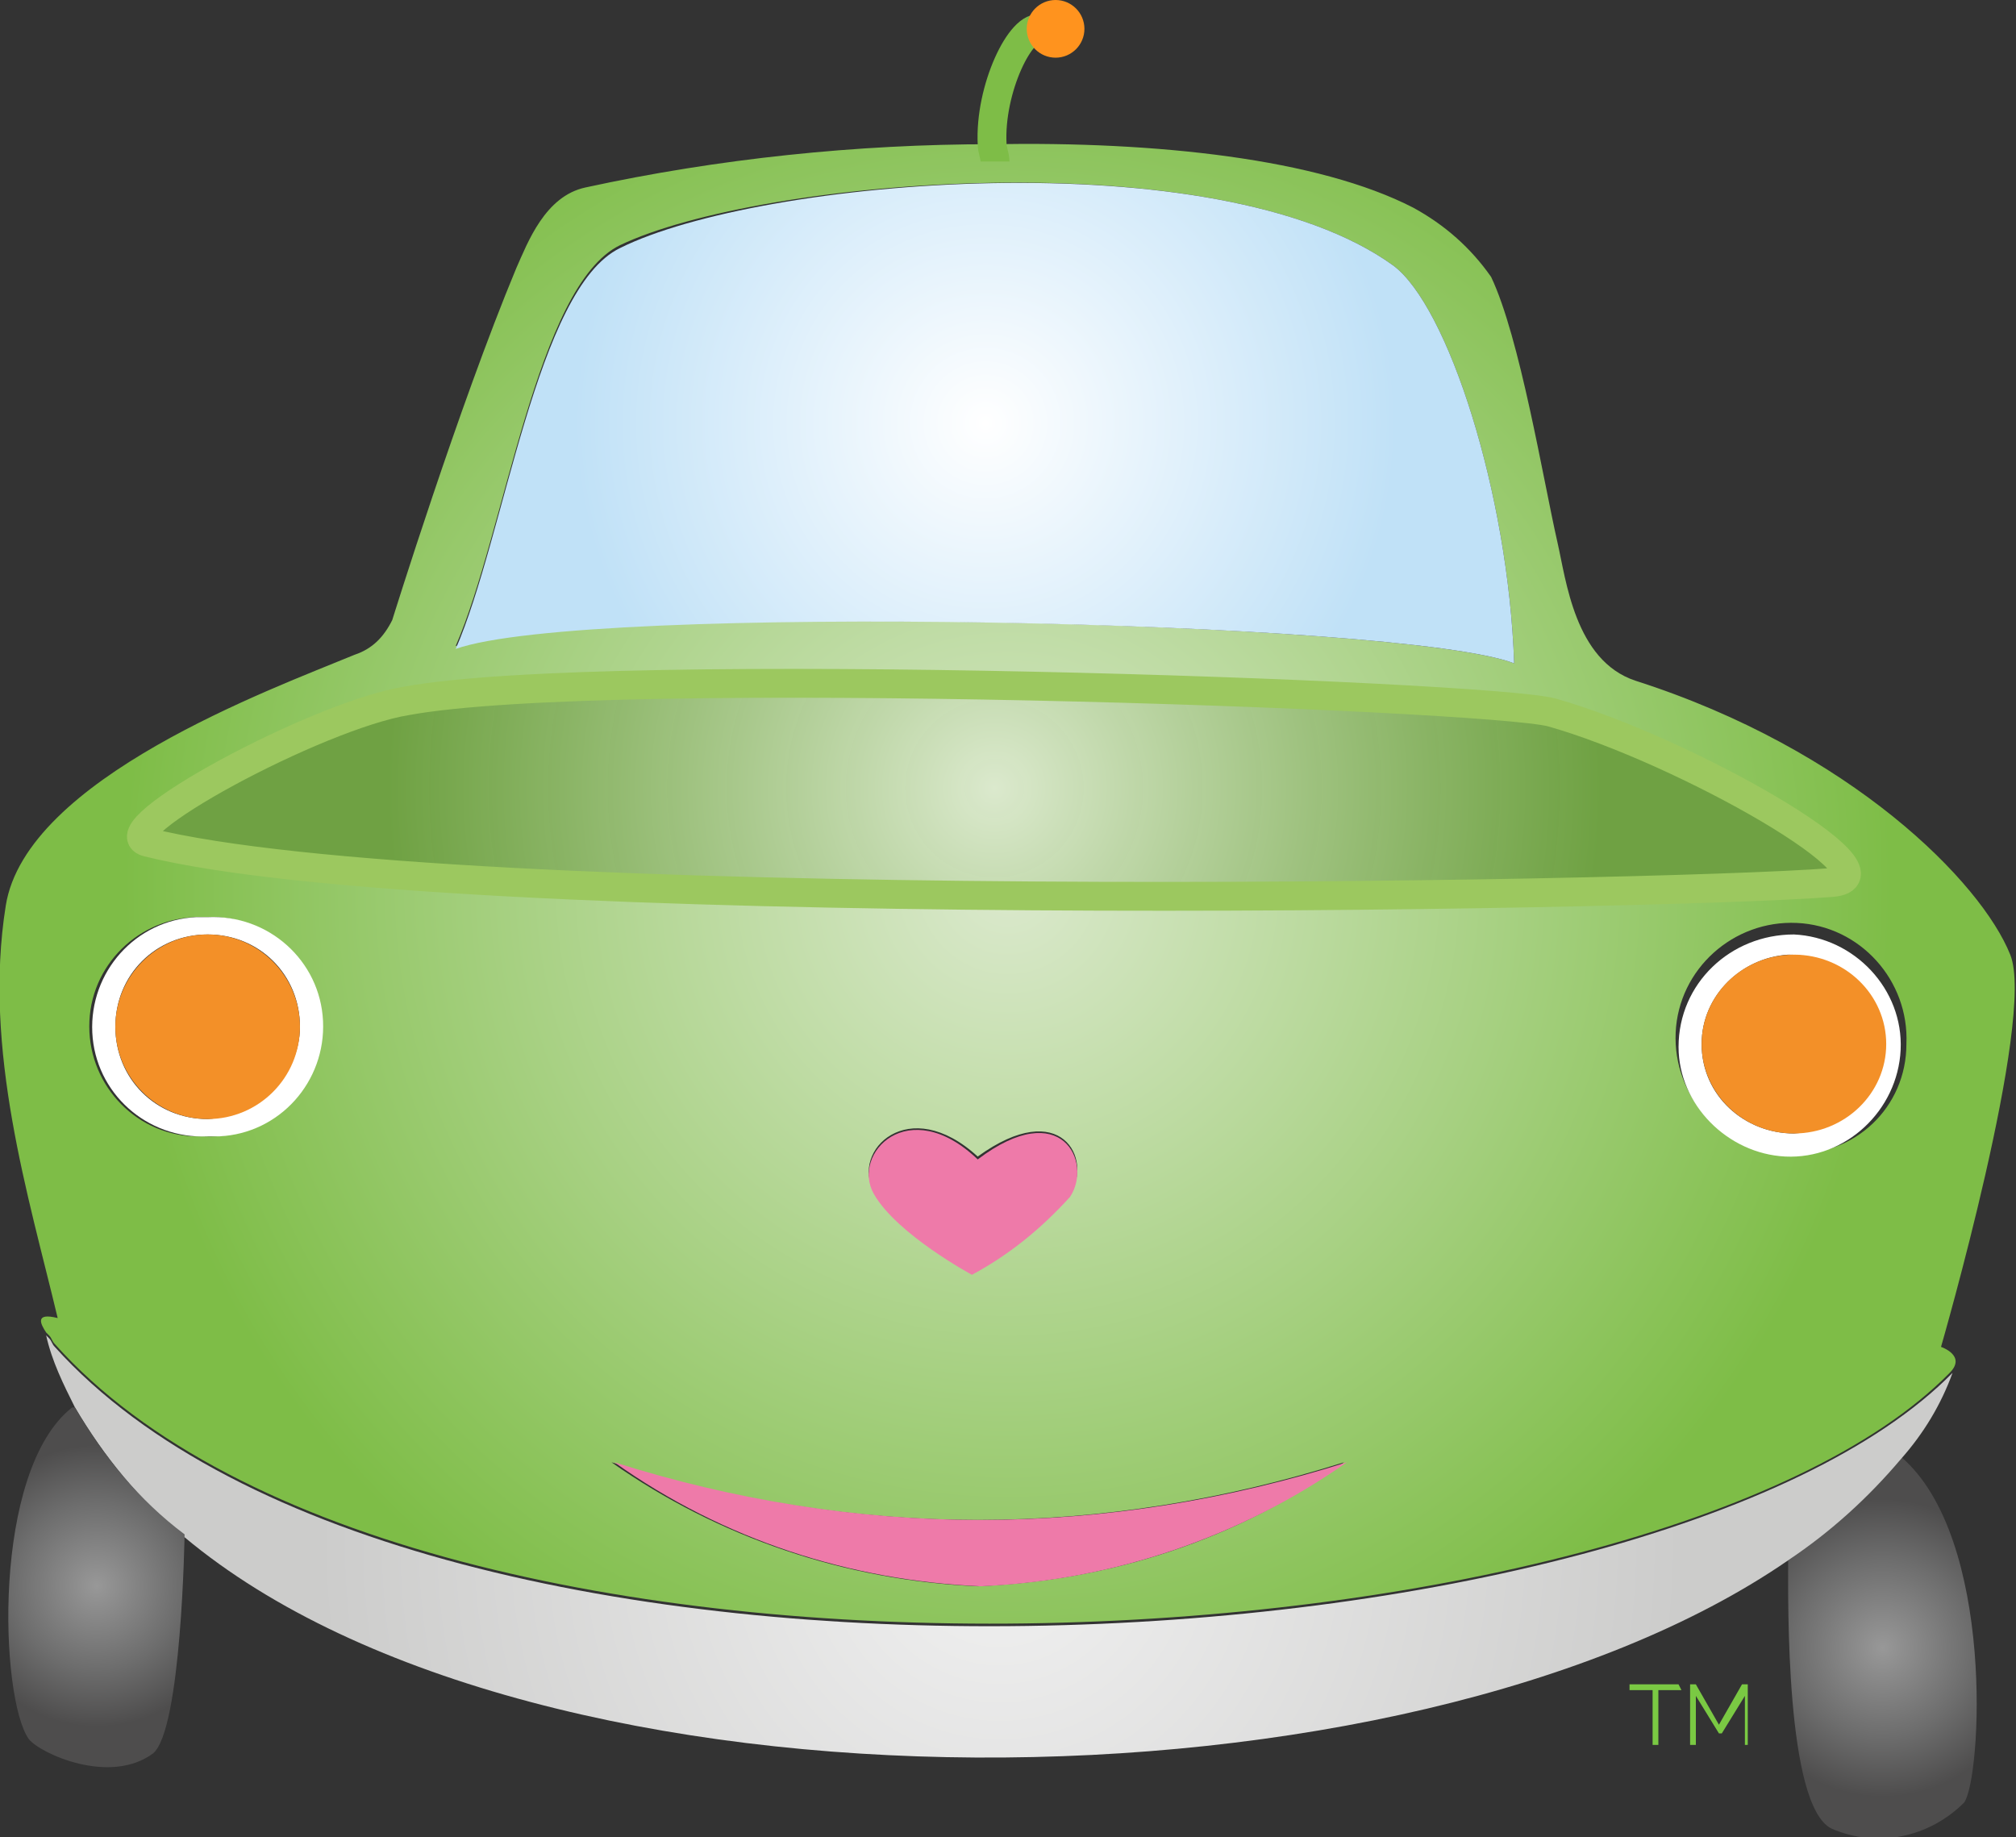
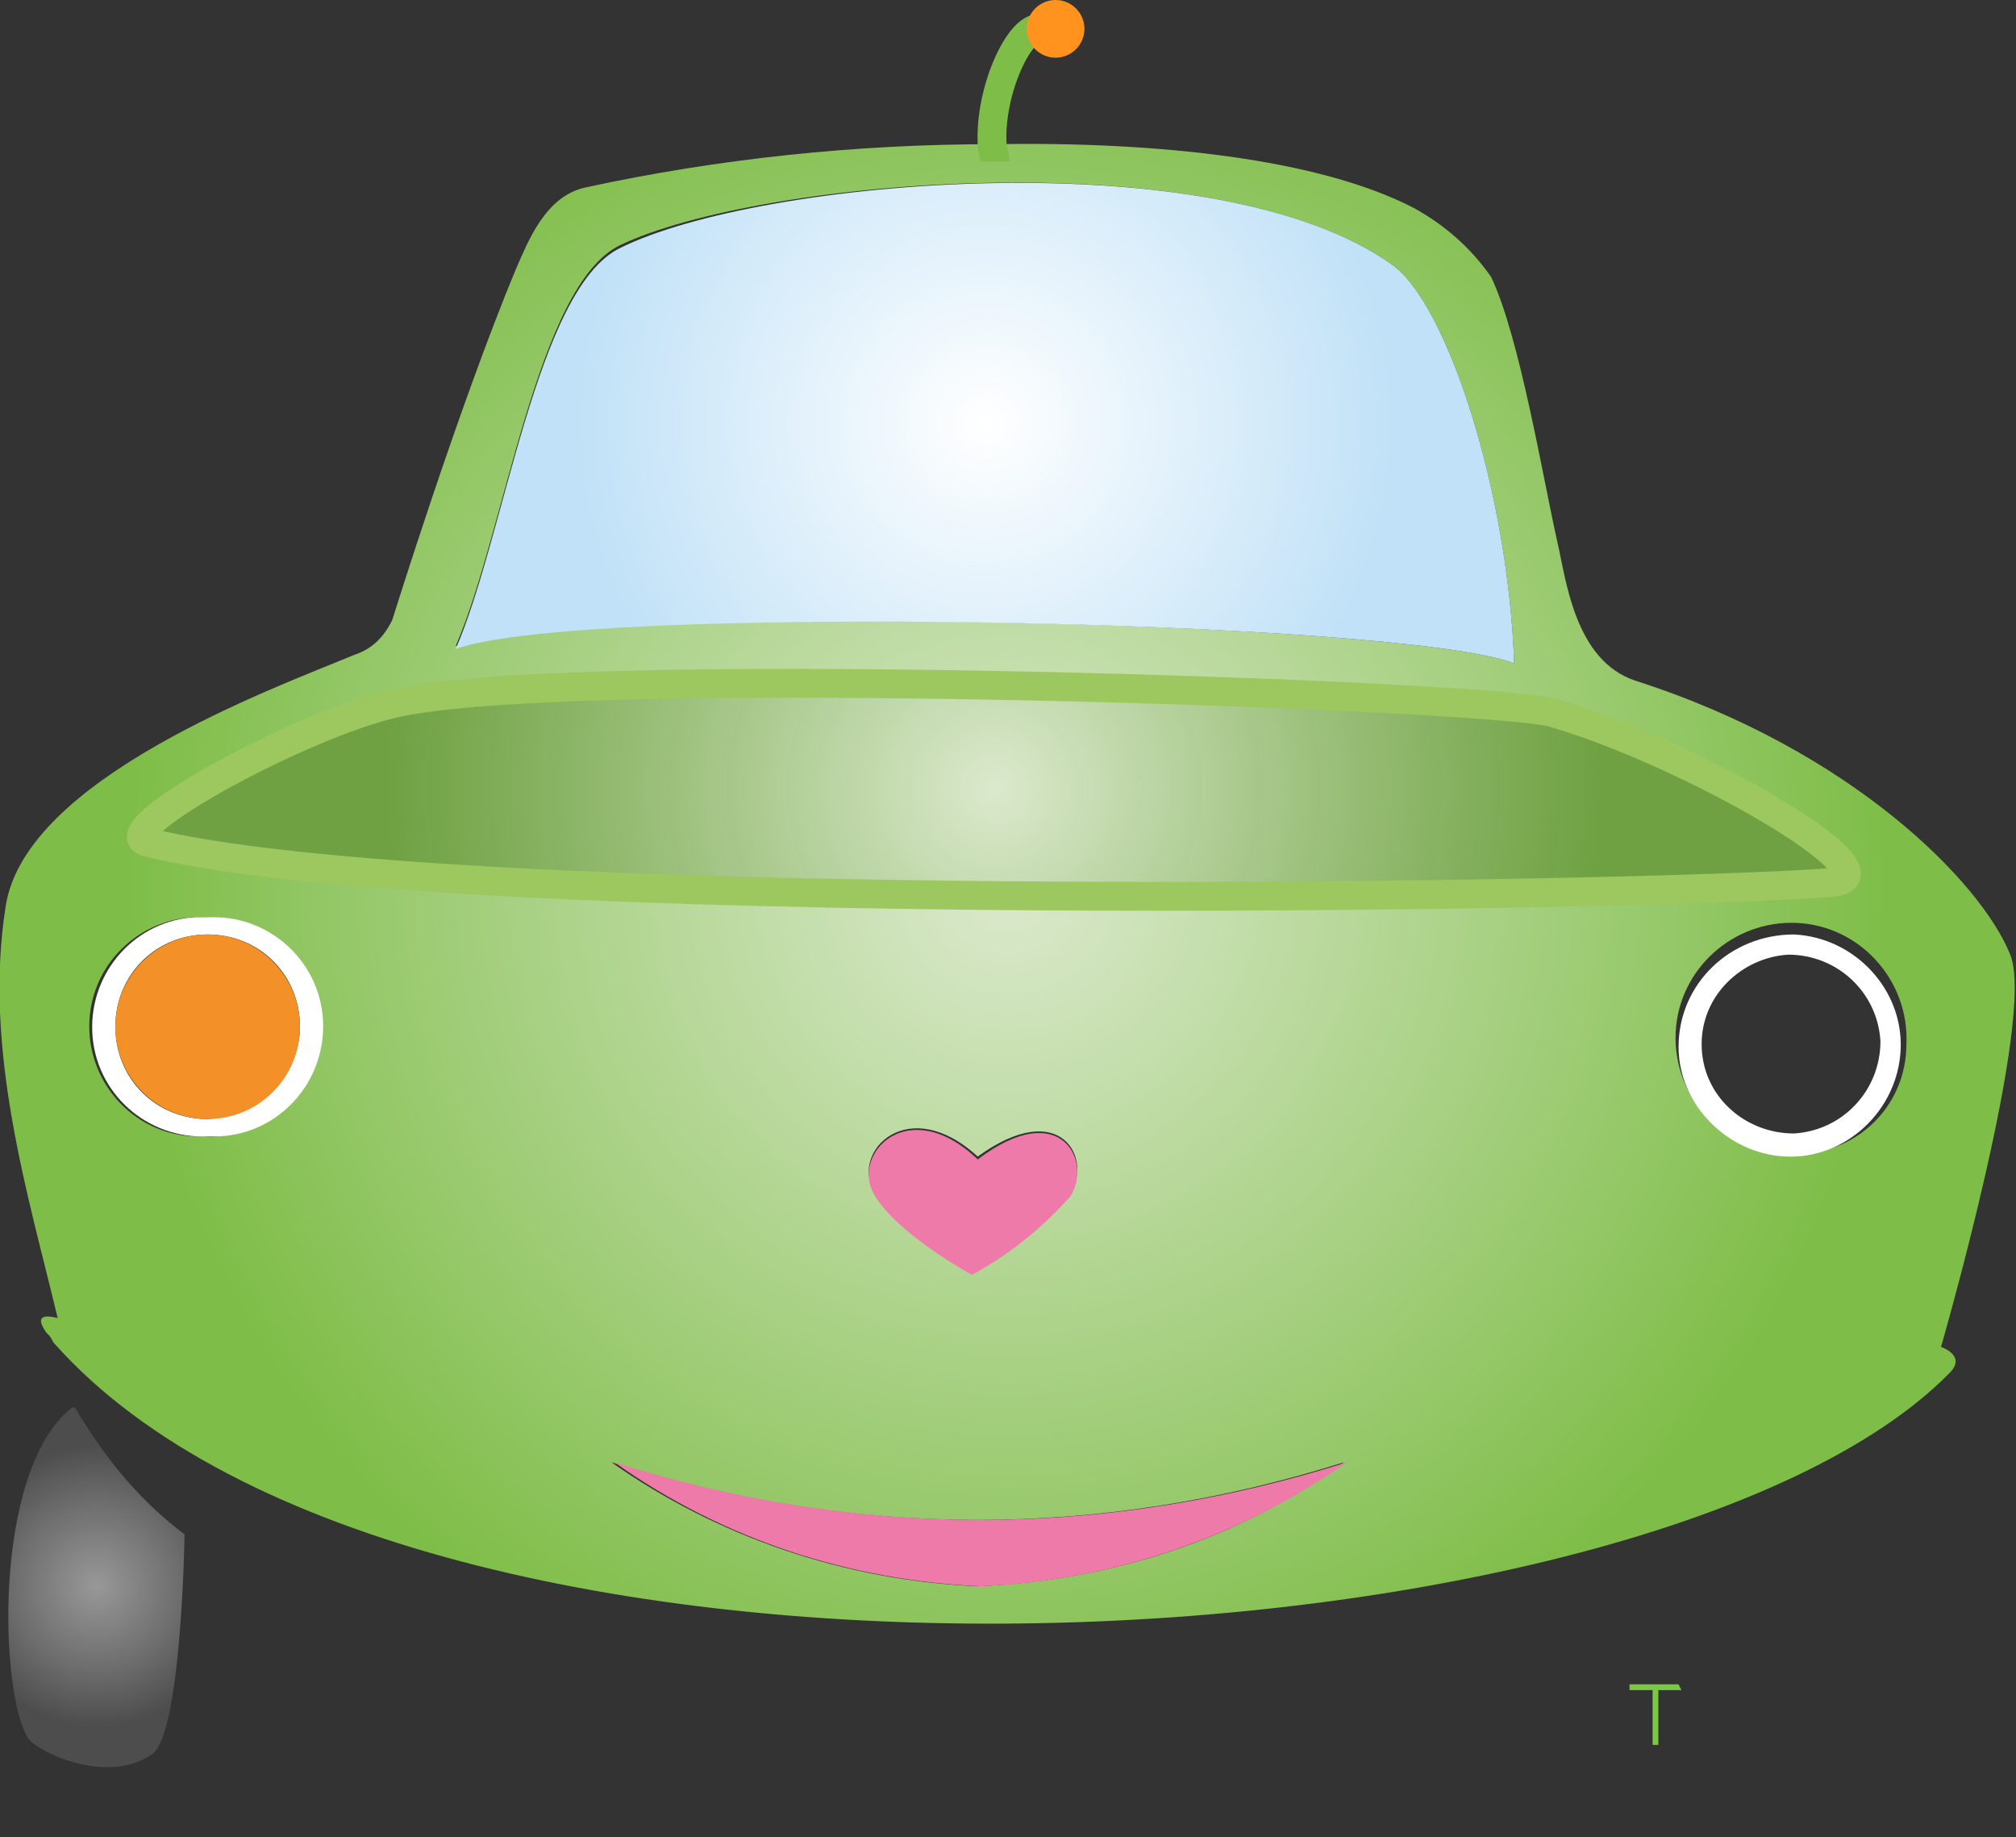
<svg xmlns="http://www.w3.org/2000/svg" version="1.1" id="Layer_1" x="0px" y="0px" viewBox="0 0 69.9 63.7" style="enable-background:new 0 0 69.9 63.7;" xml:space="preserve">
  <rect x="0" y="0" width="69.9" height="63.7" fill="#333333" stroke="none" />
  <style type="text/css">
	.st0{fill:url(#SVGID_1_);}
	.st1{fill:url(#SVGID_2_);}
	.st2{fill:url(#SVGID_3_);}
	.st3{fill:#FFFFFF;}
	.st4{fill:#F39028;}
	.st5{fill:url(#SVGID_4_);}
	.st6{fill:url(#SVGID_5_);}
	.st7{fill:#EE7AA9;}
	.st8{fill:url(#SVGID_6_);}
	.st9{fill:none;stroke:#9CC85F;stroke-miterlimit:10;}
	.st10{fill:none;stroke:#7EBD47;stroke-miterlimit:10;}
	.st11{fill:none;stroke:#FF931E;stroke-miterlimit:10;}
	.st12{fill:#7AC943;}
</style>
  <title>flexipark</title>
  <g id="car">
    <g id="_Group_">
      <radialGradient id="SVGID_1_" cx="34.936" cy="-92.593" r="30.648" gradientTransform="matrix(1 0 0 -1 0 -61.95)" gradientUnits="userSpaceOnUse">
        <stop offset="0" style="stop-color:#DBE9CD" />
        <stop offset="1" style="stop-color:#7EBD47" />
      </radialGradient>
      <path class="st0" d="M34.4,5C40.1,4.9,45.7,5.5,49,7.2c1.1,0.6,2,1.4,2.7,2.4c1,2.1,1.8,7,2.3,9.2c0.3,1.3,0.6,4.1,2.7,4.8    c7.5,2.4,12,7,13,9.5c0.9,2.2-2.4,13.6-2.4,13.6s0.9,0.3,0.3,0.9c-10.3,10.5-53.2,13-65.7-1c-0.1-0.1-0.1-0.2-0.2-0.3l-0.1-0.1    c-0.2-0.3-0.4-0.7,0.4-0.5c-1-4.2-2.6-9.3-1.8-14.3c0.7-4.4,9.2-7.5,12.1-8.7c0.6-0.2,1-0.6,1.3-1.2c0,0,2.3-7.4,4.3-12.2    c0.4-0.9,1-2.5,2.4-2.8C24.9,5.5,29.7,5,34.4,5z M46.6,50.7c-4.1,1.3-8.4,2-12.7,2s-8.6-0.7-12.7-2c3.7,2.6,8.1,4.1,12.7,4.3    C38.5,54.8,42.9,53.4,46.6,50.7z M66.1,36.2c0.1-2.2-1.6-4.1-3.8-4.2c-2.2-0.1-4.1,1.6-4.2,3.8s1.6,4.1,3.8,4.2c0.1,0,0.1,0,0.2,0    C64.3,40.1,66.1,38.4,66.1,36.2C66.1,36.3,66.1,36.3,66.1,36.2z M63.4,30.6c2.7-0.2-5.1-4.6-9.7-5.9c-2.3-0.6-32.6-1.8-39.7-0.4    c-3.1,0.6-10.5,4.5-9,4.9C15.5,31.7,57,31,63.4,30.6L63.4,30.6z M52.5,23c-0.2-5.9-2.3-12.4-4.2-13.8c-6.1-4.4-22-3-26.8-0.7    c-2.9,1.4-4,10-5.7,13.9C20.3,20.9,48.6,21.5,52.5,23z M37.1,41.4c0.8-1.2-0.3-3.4-3.2-1.3c-2.4-2.2-4.4-0.2-3.6,1.2    s3.4,2.8,3.4,2.8C35,43.5,36.2,42.5,37.1,41.4z M11.1,35.6c0-2.1-1.8-3.9-3.9-3.8c0,0,0,0-0.1,0c-2.1-0.1-3.9,1.5-4,3.6    s1.5,3.9,3.6,4c0.1,0,0.3,0,0.4,0C9.3,39.5,11.1,37.8,11.1,35.6L11.1,35.6L11.1,35.6z" />
      <radialGradient id="SVGID_2_" cx="65.275" cy="-119.087" r="5.216" gradientTransform="matrix(1 0 0 -1 0 -61.95)" gradientUnits="userSpaceOnUse">
        <stop offset="0" style="stop-color:#989898" />
        <stop offset="0.59" style="stop-color:#6D6D6D" />
        <stop offset="0.99" style="stop-color:#4E4D4D" />
      </radialGradient>
-       <path class="st1" d="M65.9,50.5c3.3,2.8,2.8,11.2,2.2,12c-1.2,1.2-3,1.6-4.6,0.9c-1.6-0.8-1.5-7.9-1.5-9.3    C63.5,53.1,64.8,51.9,65.9,50.5z" />
      <radialGradient id="SVGID_3_" cx="34.667" cy="-115.543" r="23.894" gradientTransform="matrix(1 0 0 -1 0 -61.95)" gradientUnits="userSpaceOnUse">
        <stop offset="0" style="stop-color:#F1F1F1" />
        <stop offset="0.99" style="stop-color:#CCCCCB" />
      </radialGradient>
-       <path class="st2" d="M62,54.1c-13.2,9.1-43.4,9.4-55.6-0.8c-1.5-1.2-2.8-2.8-3.8-4.5c-0.4-0.8-0.8-1.6-1-2.5l0,0l0.1,0.1    c0.1,0.1,0.1,0.2,0.2,0.3c12.6,14,55.4,11.5,65.8,0.9c-0.4,1.1-1,2.1-1.8,3C64.8,51.9,63.5,53.1,62,54.1z" />
      <path class="st3" d="M62.2,32.4c2.1,0.1,3.8,1.9,3.7,4s-1.9,3.8-4,3.7c-2-0.1-3.7-1.8-3.7-3.8C58.2,34.1,60,32.4,62.2,32.4    C62.1,32.4,62.1,32.4,62.2,32.4z M62.2,39.3c1.7-0.1,3-1.5,3-3.2c-0.1-1.7-1.5-3-3.2-3c-1.6,0.1-3,1.4-3,3.1    C59,38,60.5,39.3,62.2,39.3L62.2,39.3L62.2,39.3z" />
-       <ellipse class="st4" cx="62.2" cy="36.2" rx="3.2" ry="3.1" />
      <radialGradient id="SVGID_4_" cx="34.479" cy="-89.278" r="21.038" gradientTransform="matrix(1 0 0 -1 0 -61.95)" gradientUnits="userSpaceOnUse">
        <stop offset="0" style="stop-color:#DBE9CD" />
        <stop offset="1" style="stop-color:#7EBD47;stop-opacity:0.8" />
      </radialGradient>
      <path class="st5" d="M53.8,24.7c4.6,1.3,12.3,5.7,9.7,5.9c-6.5,0.4-48,1.1-58.4-1.4c-1.5-0.4,5.9-4.3,9-4.9    C21.2,22.9,51.5,24,53.8,24.7z" />
      <radialGradient id="SVGID_5_" cx="34.167" cy="-76.621" r="14.25" gradientTransform="matrix(1 0 0 -1 0 -61.95)" gradientUnits="userSpaceOnUse">
        <stop offset="0" style="stop-color:#FFFFFF" />
        <stop offset="1" style="stop-color:#C0E1F7" />
      </radialGradient>
      <path class="st6" d="M48.3,9.2c1.9,1.4,4,7.9,4.2,13.8c-3.9-1.5-32.2-2.1-36.7-0.5c1.7-3.9,2.8-12.5,5.7-13.9    C26.3,6.2,42.2,4.8,48.3,9.2z" />
      <path class="st7" d="M34,52.7c4.3,0,8.6-0.7,12.7-2C43,53.3,38.6,54.8,34,55c-4.5-0.2-8.9-1.6-12.7-4.3C25.4,52,29.7,52.7,34,52.7    z" />
      <path class="st7" d="M33.9,40.2c2.9-2.2,4,0.1,3.2,1.3c-1,1.1-2.1,2-3.4,2.7c0,0-2.6-1.4-3.4-2.8S31.5,37.9,33.9,40.2z" />
      <circle class="st4" cx="36.6" cy="1" r="0.5" />
      <path class="st3" d="M7.2,31.8c2.1-0.1,3.9,1.5,4,3.6c0.1,2.1-1.5,3.9-3.6,4c-0.1,0-0.3,0-0.4,0c-2.1,0.1-3.9-1.5-4-3.6    s1.5-3.9,3.6-4C6.9,31.8,7,31.8,7.2,31.8z M10.4,35.6c0-1.8-1.4-3.2-3.2-3.2S4,33.8,4,35.6s1.4,3.2,3.2,3.2l0,0    C8.9,38.7,10.4,37.3,10.4,35.6z" />
      <circle class="st4" cx="7.2" cy="35.6" r="3.2" />
      <radialGradient id="SVGID_6_" cx="3.353" cy="-116.935" r="4.93" gradientTransform="matrix(1 0 0 -1 0 -61.95)" gradientUnits="userSpaceOnUse">
        <stop offset="0" style="stop-color:#989898" />
        <stop offset="0.59" style="stop-color:#6D6D6D" />
        <stop offset="0.99" style="stop-color:#4E4D4D" />
      </radialGradient>
      <path class="st8" d="M6.4,53.2L6.4,53.2c0,0-0.1,6.8-1.1,7.6c-1.5,1.1-3.9,0-4.3-0.5C0,58.9-0.3,51,2.5,48.8h0.1    C3.6,50.5,4.8,52,6.4,53.2z" />
      <path class="st9" d="M14.1,24.3c7.1-1.3,37.4-0.2,39.7,0.4c4.6,1.3,12.3,5.7,9.7,5.9c-6.5,0.5-48,1.2-58.4-1.4    C3.6,28.8,11,24.8,14.1,24.3z" />
      <path class="st10" d="M34.5,5.6c0-0.2-0.1-0.4-0.1-0.6c-0.1-1.9,1-4.2,1.7-4" />
      <circle class="st11" cx="36.6" cy="1" r="0.5" />
    </g>
  </g>
  <g>
    <path class="st12" d="M58.3,58.6h-0.8v1.9h-0.2v-1.9h-0.8v-0.2h1.7L58.3,58.6L58.3,58.6z" />
-     <path class="st12" d="M60.5,60.5v-1.7l-0.8,1.3h-0.1l-0.8-1.3v1.7h-0.2v-2.1h0.2l0.8,1.4l0.8-1.4h0.2v2.1H60.5z" />
  </g>
</svg>